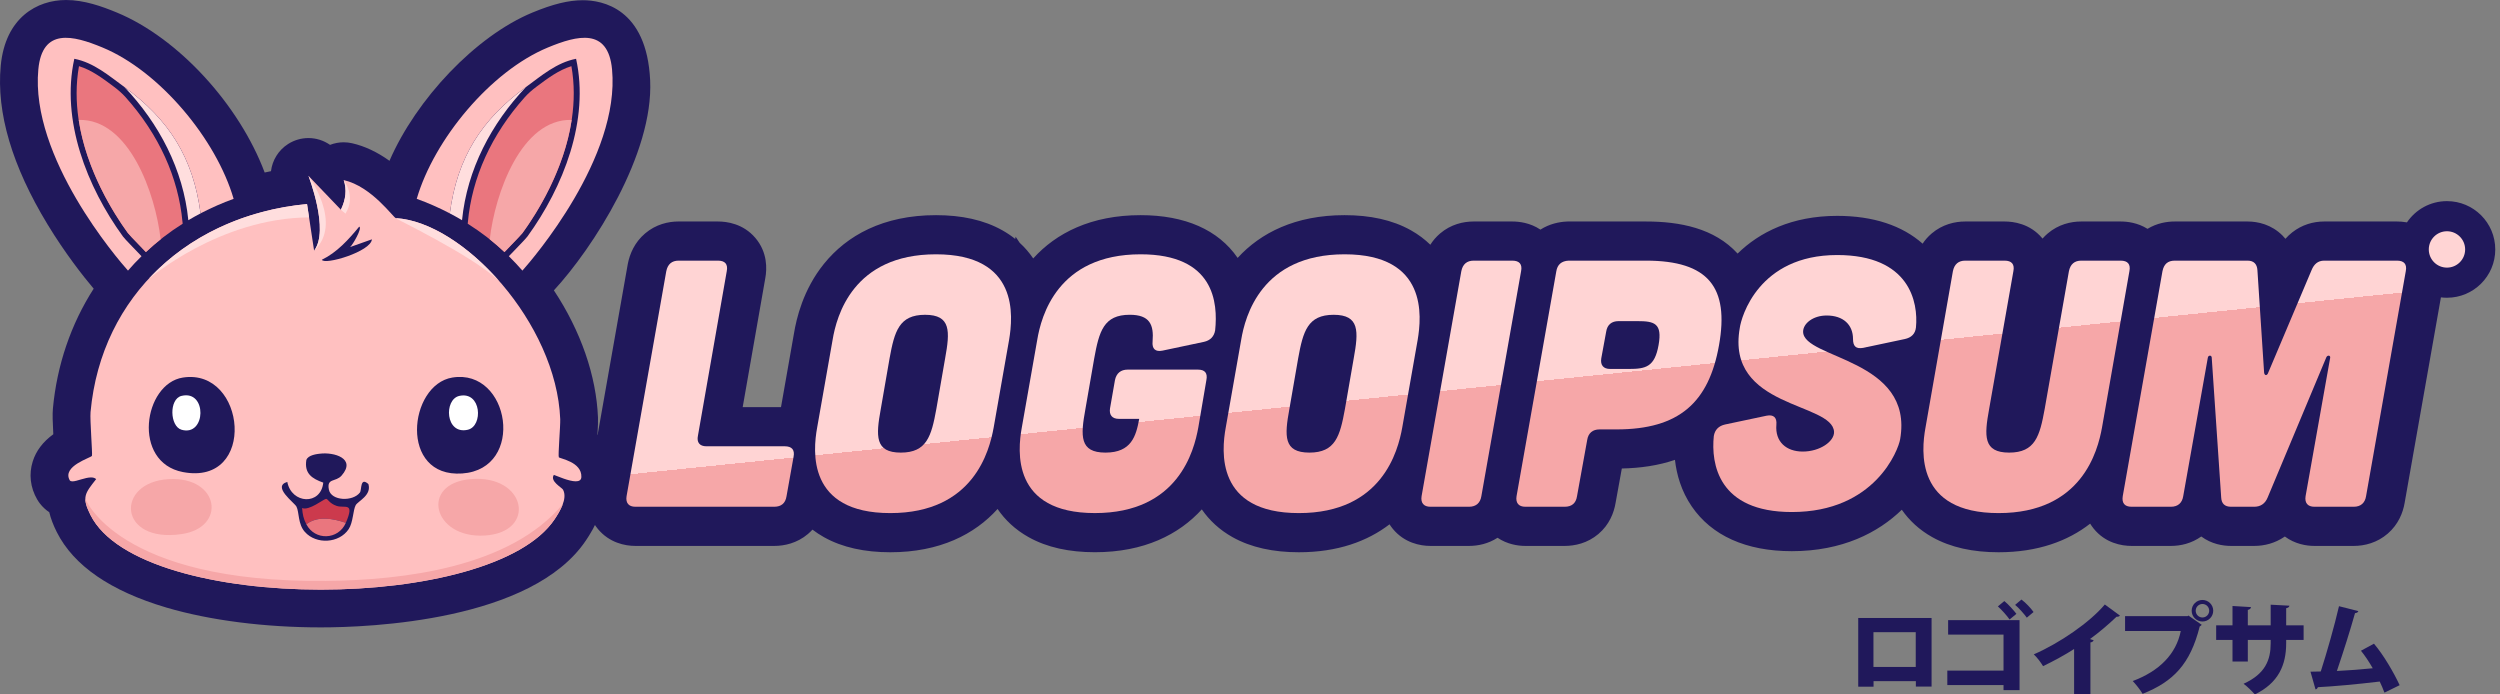
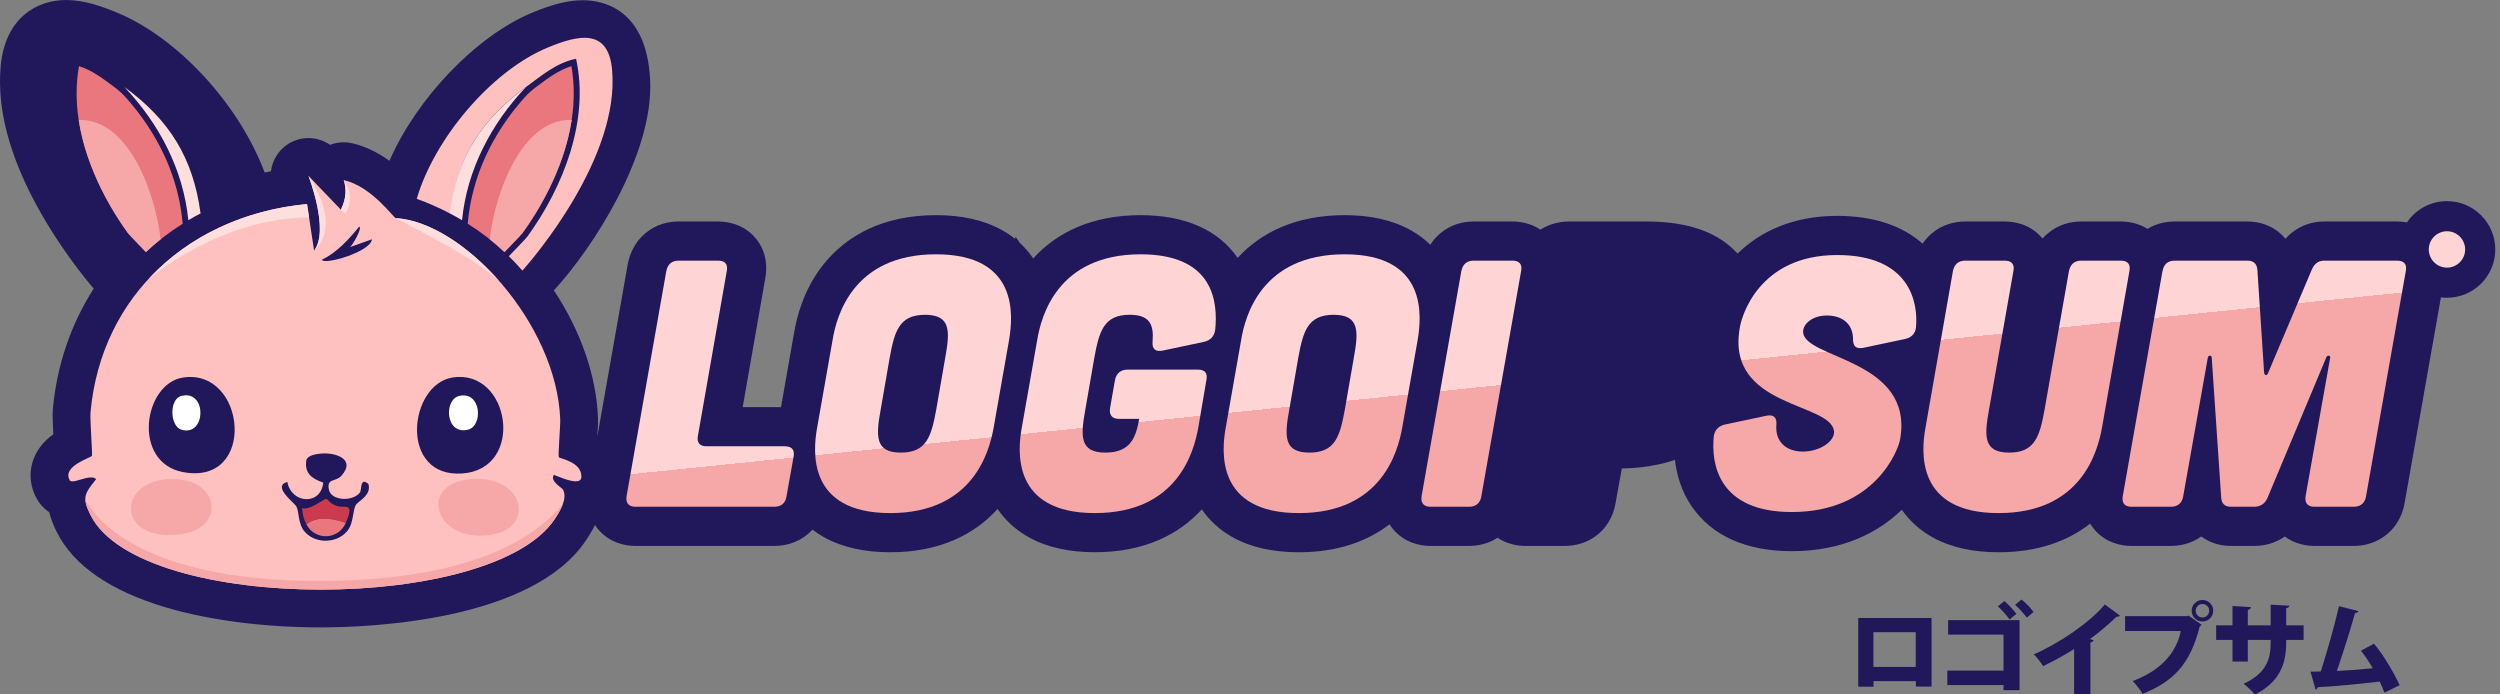
<svg xmlns="http://www.w3.org/2000/svg" width="144" height="40" viewBox="0 0 144 40" fill="none">
  <rect x="0" y="0" width="144" height="40" fill="#808080" stroke="none" />
  <path fill-rule="evenodd" clip-rule="evenodd" d="M0.042 3.792C0.304 0.997 2.154 0.001 3.797 0.001L3.797 0C4.847 0 5.872 0.366 6.737 0.725C10.272 2.188 13.781 6.035 15.245 9.937C15.366 9.91 15.487 9.885 15.608 9.86C15.686 9.234 16.035 8.651 16.595 8.294C16.946 8.071 17.351 7.952 17.766 7.952C18.212 7.952 18.648 8.092 19.01 8.344C19.259 8.247 19.526 8.196 19.797 8.196C19.959 8.196 20.121 8.215 20.278 8.25C21.002 8.414 21.724 8.753 22.434 9.263C23.98 5.7 27.404 2.075 30.664 0.725C31.854 0.232 32.751 0.013 33.573 0.013C34.673 0.013 37.252 0.462 37.449 4.623C37.65 8.872 34.156 14.287 31.904 16.725C33.453 19.068 34.349 21.642 34.444 24.059C34.453 24.28 34.44 24.573 34.414 25.027C35.261 25.655 35.699 26.533 35.663 27.552C35.633 28.374 35.214 29.089 34.551 29.508C34.34 30.245 33.944 30.836 33.753 31.123C30.638 35.776 21.276 36.138 18.481 36.138C15.239 36.138 12.08 35.732 9.586 34.996C6.365 34.044 4.24 32.58 3.269 30.644C3.066 30.239 2.923 29.862 2.838 29.505C2.636 29.37 2.457 29.204 2.306 29.011C2.245 28.933 2.188 28.849 2.138 28.761C1.743 28.08 1.655 27.303 1.887 26.573C2.079 25.968 2.476 25.445 3.07 25.013C3.034 24.326 3.018 23.863 3.047 23.54C3.276 21.042 4.084 18.67 5.396 16.628C4.783 15.903 3.738 14.571 2.737 12.922C0.695 9.558 -0.212 6.487 0.042 3.792Z" fill="#20185B" />
  <path d="M33.487 27.475C33.519 26.595 32.231 26.418 32.188 26.337C32.136 26.241 32.284 24.525 32.269 24.144C32.053 18.627 26.697 12.8 22.804 12.566C22.671 12.559 21.423 10.74 19.798 10.373C19.987 10.924 19.918 11.494 19.636 12.079L17.767 10.129C17.767 10.129 18.995 13.274 18.092 14.435L17.686 11.754C11.036 12.373 5.837 16.94 5.215 23.738C5.174 24.181 5.335 26.136 5.296 26.256C5.261 26.363 3.542 26.843 4.021 27.671C4.053 27.711 4.105 27.727 4.172 27.727C4.427 27.727 4.897 27.5 5.242 27.5C5.36 27.5 5.463 27.526 5.539 27.597C4.888 28.428 4.692 28.627 5.214 29.668C6.654 32.54 12.542 33.962 18.481 33.962C24.287 33.962 30.142 32.603 31.944 29.912C32.234 29.478 32.706 28.724 32.431 28.206C32.366 28.082 31.654 27.718 31.903 27.353C32.118 27.428 32.764 27.724 33.162 27.724C33.349 27.724 33.481 27.659 33.487 27.475Z" fill="#FFC0C0" />
  <path d="M27.11 27.597C30.326 27.322 30.943 30.663 27.922 30.847C24.929 31.029 24.162 27.849 27.11 27.597Z" fill="#F6A7A8" />
  <path d="M9.723 27.597C12.638 27.434 13.08 30.385 10.455 30.765C6.78 31.298 6.636 27.769 9.723 27.597Z" fill="#F6A7A8" />
  <path d="M20.691 13.054C20.889 13.123 20.302 14.133 20.163 14.232L21.422 13.785C21.374 14.489 18.691 15.284 18.538 14.963C19.412 14.538 20.08 13.797 20.691 13.054Z" fill="#20185B" />
  <path d="M26.054 21.747C29.376 21.203 30.295 27.017 26.622 27.272C22.971 27.525 23.524 22.161 26.054 21.747Z" fill="#20185B" />
  <path d="M26.46 22.803C27.734 22.522 27.844 24.543 26.947 24.753C25.644 25.059 25.554 23.003 26.46 22.803Z" fill="white" />
  <path d="M10.536 21.747C14.188 21.181 14.821 28.01 10.536 27.191C7.588 26.627 8.264 22.099 10.536 21.747Z" fill="#20185B" />
  <path d="M10.455 22.803C11.944 22.438 11.873 25.167 10.455 24.753C9.78 24.556 9.727 22.982 10.455 22.803Z" fill="white" />
  <path d="M18.416 26.134C19.227 26.027 20.542 26.405 19.676 27.393C19.333 27.785 18.806 27.515 18.945 28.206C19.076 28.857 20.327 28.906 20.732 28.368C20.843 28.221 20.731 27.446 21.22 27.881C21.417 28.532 20.619 28.862 20.488 29.099C20.331 29.386 20.346 30.084 20.082 30.48C19.538 31.297 18.218 31.373 17.564 30.643C17.15 30.181 17.243 29.509 17.076 29.18C16.963 28.957 15.648 28.021 16.548 27.758C16.793 29.036 18.487 29.122 18.62 27.799C17.965 27.567 17.524 27.272 17.645 26.499C17.742 26.199 18.295 26.15 18.416 26.133V26.134Z" fill="#20185B" />
  <path d="M19.92 30.115C19.178 29.867 18.317 29.693 17.645 30.197C17.475 29.866 17.429 29.627 17.401 29.262C17.791 29.441 18.657 28.734 18.782 28.734C18.892 28.734 18.96 28.994 19.392 29.14C19.857 29.297 20.453 28.876 19.92 30.115Z" fill="#CC3A4D" />
  <path d="M19.92 30.115C19.494 31.106 18.137 31.153 17.645 30.196C18.317 29.693 19.178 29.867 19.92 30.115Z" fill="#EA767E" />
  <path d="M18.092 14.435C19.78 12.876 17.767 10.129 17.767 10.129C17.767 10.129 18.994 13.274 18.092 14.435Z" fill="#FFDEDE" />
  <path d="M19.9 12.305C20.534 11.299 19.797 10.373 19.797 10.373C19.986 10.924 19.917 11.494 19.635 12.079C19.635 12.079 19.789 12.22 19.9 12.305Z" fill="#FFDEDE" />
  <path d="M17.802 12.522L17.685 11.754C14.064 12.091 10.874 13.601 8.618 16.004L8.608 16.038C8.608 16.038 12.646 12.555 17.802 12.522Z" fill="#FFDEDE" />
  <path d="M22.804 12.566C22.671 12.558 27.143 14.666 28.749 16.185C26.925 14.112 24.693 12.68 22.804 12.566Z" fill="#FFDEDE" />
  <path d="M18.761 33.46C6.771 33.575 4.917 28.734 4.917 28.734V28.787C4.928 29.016 5.022 29.285 5.214 29.668C6.654 32.54 12.542 33.962 18.481 33.962C24.287 33.962 30.142 32.603 31.944 29.912C32.097 29.682 32.299 29.363 32.417 29.036C29.396 32.676 23.255 33.422 18.761 33.46Z" fill="#F6A7A8" />
  <path d="M7.974 14.07C8.125 14.226 8.273 14.38 8.401 14.516C9.049 13.912 9.758 13.367 10.521 12.886L10.513 12.8C10.278 10.224 9.15 7.746 7.24 5.606C7.04 5.381 6.812 5.183 6.571 5.003C6.57 5.002 6.569 5.001 6.567 5C5.908 4.507 5.281 4.037 4.549 3.811C3.814 7.959 6.255 11.892 7.364 13.419C7.424 13.503 7.729 13.817 7.973 14.07L7.974 14.07Z" fill="#EA767E" />
  <path d="M11.61 12.261L11.551 12.282C11.121 9.073 9.728 6.879 7.164 5.011C9.162 7.115 10.561 9.771 10.848 12.684C11.097 12.536 11.351 12.396 11.61 12.261Z" fill="#FFDEDE" />
-   <path d="M8.152 14.758C7.781 14.364 7.197 13.78 7.083 13.623C5.011 10.769 3.499 6.925 4.28 3.386C5.401 3.604 6.267 4.357 7.164 5.011C9.728 6.879 11.121 9.073 11.551 12.282L11.61 12.261C12.2 11.956 12.816 11.685 13.457 11.453C12.456 8.019 9.198 4.099 5.905 2.736C4.198 2.029 2.435 1.589 2.208 3.995C1.731 9.065 6.782 14.931 7.372 15.587C7.62 15.3 7.88 15.024 8.152 14.758Z" fill="#FFC0C0" />
  <path d="M7.974 14.07C8.126 14.227 8.277 14.384 8.405 14.521C8.678 14.266 8.957 14.018 9.251 13.784C8.956 11.158 7.437 6.827 4.534 6.907C4.975 9.809 6.538 12.282 7.364 13.419C7.425 13.503 7.729 13.817 7.974 14.07Z" fill="#F6A7A8" />
  <path d="M8.152 14.758C7.882 14.472 7.502 14.087 7.269 13.836C7.502 14.086 7.882 14.472 8.152 14.758Z" fill="#F6A7A8" />
  <path d="M4.196 6.934L4.197 6.935L4.196 6.934Z" fill="#F6A7A8" />
  <path d="M6.162 12.216C6.13 12.161 6.097 12.106 6.064 12.051C6.096 12.106 6.13 12.161 6.162 12.216Z" fill="#F6A7A8" />
  <path d="M7.083 13.623C7.097 13.643 7.121 13.671 7.15 13.704C7.121 13.671 7.098 13.643 7.083 13.623Z" fill="#F6A7A8" />
  <path d="M7.169 13.726C7.195 13.755 7.224 13.787 7.257 13.823C7.223 13.787 7.195 13.755 7.169 13.726Z" fill="#F6A7A8" />
  <path d="M6.625 12.957C6.584 12.895 6.544 12.832 6.504 12.77C6.544 12.832 6.584 12.895 6.625 12.957Z" fill="#F6A7A8" />
  <path d="M29.488 14.07C29.337 14.226 29.189 14.38 29.061 14.516C28.413 13.912 27.704 13.367 26.941 12.886L26.949 12.8C27.183 10.224 28.312 7.746 30.221 5.606C30.422 5.381 30.65 5.183 30.891 5.003C30.892 5.002 30.893 5.001 30.895 5C31.553 4.507 32.181 4.037 32.913 3.811C33.648 7.959 31.206 11.892 30.098 13.419C30.037 13.503 29.733 13.817 29.488 14.07L29.488 14.07Z" fill="#EA767E" />
-   <path d="M25.852 12.261L25.91 12.282C26.341 9.073 27.733 6.879 30.298 5.011C28.299 7.115 26.901 9.771 26.613 12.684C26.365 12.536 26.111 12.396 25.852 12.261Z" fill="#FFDEDE" />
+   <path d="M25.852 12.261C26.341 9.073 27.733 6.879 30.298 5.011C28.299 7.115 26.901 9.771 26.613 12.684C26.365 12.536 26.111 12.396 25.852 12.261Z" fill="#FFDEDE" />
  <path d="M29.31 14.758C29.681 14.364 30.265 13.78 30.379 13.623C32.45 10.769 33.963 6.925 33.182 3.386C32.06 3.604 31.195 4.357 30.298 5.011C27.733 6.879 26.341 9.073 25.91 12.282L25.852 12.261C25.262 11.956 24.646 11.685 24.004 11.453C25.006 8.019 28.264 4.099 31.557 2.736C33.264 2.029 35.027 1.589 35.254 3.995C35.73 9.065 30.68 14.931 30.09 15.587C29.841 15.3 29.581 15.024 29.31 14.758Z" fill="#FFC0C0" />
  <path d="M29.488 14.07C29.336 14.227 29.185 14.384 29.056 14.521C28.784 14.266 28.505 14.018 28.211 13.784C28.506 11.158 30.025 6.827 32.928 6.907C32.487 9.809 30.923 12.282 30.098 13.419C30.037 13.503 29.733 13.817 29.488 14.07Z" fill="#F6A7A8" />
-   <path d="M29.31 14.758C29.579 14.472 29.959 14.087 30.193 13.836C29.96 14.086 29.579 14.472 29.31 14.758Z" fill="#F6A7A8" />
  <path d="M33.266 6.934L33.265 6.935L33.266 6.934Z" fill="#F6A7A8" />
  <path d="M31.299 12.216C31.332 12.161 31.365 12.106 31.397 12.051C31.365 12.106 31.332 12.161 31.299 12.216Z" fill="#F6A7A8" />
  <path d="M30.379 13.623C30.364 13.643 30.341 13.671 30.312 13.704C30.341 13.671 30.364 13.643 30.379 13.623Z" fill="#F6A7A8" />
  <path d="M30.293 13.726C30.267 13.755 30.238 13.787 30.204 13.823C30.238 13.787 30.267 13.755 30.293 13.726Z" fill="#F6A7A8" />
  <path d="M30.837 12.957C30.878 12.895 30.918 12.832 30.958 12.77C30.918 12.832 30.878 12.895 30.837 12.957Z" fill="#F6A7A8" />
  <path d="M111.259 35.596V39.547H110.353V39.234H107.916V39.553H107.034V35.596H111.259L111.259 35.596ZM110.347 38.416V36.414H107.911V38.416H110.347Z" fill="#20185B" />
  <path d="M116.326 35.718V39.751H115.403V39.46H112.165V38.625H115.403V36.553H112.212V35.718H116.326ZM115.45 34.621C115.688 34.813 115.989 35.155 116.146 35.358L115.751 35.683C115.618 35.48 115.275 35.103 115.078 34.928L115.45 34.621ZM116.436 34.534C116.686 34.72 116.976 35.027 117.132 35.253L116.744 35.578C116.605 35.381 116.28 35.01 116.071 34.841L116.436 34.534Z" fill="#20185B" />
  <path d="M119.467 37.383C118.997 37.691 118.243 38.103 117.68 38.37C117.564 38.172 117.326 37.853 117.146 37.691C118.626 37.047 120.367 35.857 121.237 34.819L122.108 35.457C122.072 35.503 122.009 35.532 121.91 35.526C121.458 35.961 120.93 36.408 120.384 36.809L120.593 36.878C120.576 36.936 120.518 36.989 120.408 37.006V39.989H119.468V37.383H119.467Z" fill="#20185B" />
  <path d="M122.404 35.491H126.002L126.054 35.456L126.82 35.99C126.791 36.025 126.751 36.06 126.704 36.083C126.159 38.253 125.189 39.257 123.414 39.965C123.286 39.744 123.025 39.414 122.845 39.228C124.366 38.659 125.346 37.684 125.613 36.344H122.404V35.491ZM126.861 34.557C127.203 34.557 127.482 34.836 127.482 35.178C127.482 35.52 127.203 35.799 126.861 35.799C126.518 35.799 126.24 35.52 126.24 35.178C126.24 34.824 126.53 34.557 126.861 34.557ZM127.25 35.178C127.25 34.963 127.076 34.789 126.861 34.789C126.646 34.789 126.472 34.963 126.472 35.178C126.472 35.392 126.646 35.567 126.861 35.567C127.087 35.567 127.25 35.381 127.25 35.178Z" fill="#20185B" />
  <path d="M132.688 36.861H131.684V37.047C131.684 38.306 131.243 39.333 129.88 40C129.717 39.814 129.45 39.547 129.23 39.385C130.495 38.811 130.791 37.998 130.791 37.052V36.861H129.474V38.103H128.592V36.861H127.651V36.019H128.592V34.905L129.659 34.969C129.653 35.033 129.595 35.108 129.474 35.132V36.02H130.791V34.83L131.87 34.888C131.864 34.958 131.806 35.01 131.684 35.033V36.02H132.688V36.861V36.861Z" fill="#20185B" />
  <path d="M137.344 39.896C137.251 39.652 137.164 39.443 137.071 39.257C135.777 39.414 134.355 39.541 133.508 39.582C133.491 39.646 133.439 39.704 133.374 39.71L133.084 38.689C133.253 38.689 133.456 38.683 133.676 38.677C134.018 37.615 134.477 36.002 134.726 34.917L135.841 35.201C135.823 35.265 135.748 35.311 135.649 35.317C135.388 36.252 134.976 37.557 134.605 38.648C135.156 38.625 136.136 38.55 136.67 38.492C136.455 38.114 136.217 37.761 135.991 37.482L136.74 37.076C137.303 37.737 137.895 38.764 138.219 39.467L137.344 39.896L137.344 39.896Z" fill="#20185B" />
  <path fill-rule="evenodd" clip-rule="evenodd" d="M140.945 17.15C142.482 17.15 143.727 15.905 143.727 14.368C143.727 12.831 142.482 11.585 140.945 11.585C139.986 11.585 139.14 12.071 138.64 12.809C138.42 12.769 138.223 12.758 138.067 12.758H133.875C133.241 12.758 132.59 12.946 132.032 13.385C131.884 13.502 131.754 13.626 131.641 13.754C131.588 13.689 131.53 13.625 131.468 13.563C130.84 12.935 130.062 12.758 129.46 12.758H125.267C124.8 12.758 124.232 12.856 123.697 13.181C123.123 12.822 122.517 12.758 122.148 12.758H119.879C119.284 12.758 118.567 12.922 117.95 13.447C117.839 13.541 117.74 13.64 117.65 13.742C117.64 13.73 117.629 13.717 117.619 13.705C116.916 12.877 115.968 12.758 115.464 12.758H113.196C112.601 12.758 111.884 12.922 111.266 13.447C111.053 13.629 110.881 13.828 110.743 14.035C109.569 12.997 107.91 12.434 105.823 12.434C103.208 12.434 101.34 13.378 100.086 14.606C98.752 13.141 96.751 12.758 94.805 12.758H90.293L90.236 12.761C89.791 12.783 89.244 12.897 88.728 13.226C88.133 12.827 87.492 12.758 87.108 12.758H84.881C84.285 12.758 83.568 12.922 82.951 13.447C82.716 13.646 82.532 13.868 82.387 14.097C82.068 13.786 81.695 13.503 81.264 13.262C80.202 12.667 78.918 12.393 77.447 12.393C74.611 12.393 72.607 13.413 71.288 14.855C70.174 13.237 68.254 12.393 65.7 12.393C62.844 12.393 60.831 13.428 59.513 14.886C59.296 14.566 59.038 14.263 58.734 13.985L58.5 13.634L58.477 13.765C58.25 13.583 58.001 13.414 57.729 13.262C56.667 12.667 55.383 12.393 53.912 12.393C50.862 12.393 48.773 13.573 47.466 15.189C46.248 16.693 45.873 18.37 45.736 19.188L44.986 23.45H42.779L44.08 16.028C44.181 15.489 44.214 14.534 43.509 13.705C42.806 12.878 41.86 12.758 41.355 12.758L39.087 12.757C38.491 12.757 37.774 12.922 37.157 13.447C36.55 13.963 36.276 14.626 36.166 15.179L36.161 15.203L33.865 28.21L33.862 28.23C33.773 28.793 33.793 29.69 34.439 30.469C35.097 31.263 35.995 31.445 36.596 31.445H44.595C45.168 31.445 45.903 31.297 46.541 30.755C46.634 30.675 46.72 30.592 46.798 30.506C47.002 30.662 47.223 30.808 47.462 30.942C48.525 31.536 49.809 31.81 51.28 31.81C54.136 31.81 56.145 30.774 57.46 29.317C57.887 29.943 58.474 30.508 59.25 30.941C60.312 31.535 61.596 31.808 63.067 31.808C65.906 31.808 67.908 30.786 69.224 29.341C69.65 29.958 70.231 30.514 70.997 30.942C72.06 31.536 73.344 31.81 74.814 31.81C77.05 31.81 78.766 31.176 80.037 30.201C80.095 30.292 80.16 30.381 80.233 30.47C80.891 31.264 81.789 31.445 82.39 31.445H84.617C85.134 31.445 85.722 31.322 86.259 30.975C86.81 31.346 87.416 31.445 87.859 31.445H90.127C90.7 31.445 91.435 31.297 92.072 30.755C92.698 30.223 92.965 29.534 93.059 28.96L93.417 26.986C94.498 26.962 95.529 26.814 96.477 26.487C96.573 27.332 96.839 28.285 97.445 29.171C98.588 30.842 100.557 31.748 103.21 31.748C106.124 31.748 108.186 30.678 109.544 29.361C109.968 29.97 110.545 30.519 111.303 30.942C112.365 31.536 113.649 31.81 115.12 31.81C117.385 31.81 119.117 31.159 120.393 30.162C120.451 30.257 120.517 30.351 120.592 30.444C121.265 31.281 122.2 31.445 122.776 31.445H125.045C125.596 31.445 126.229 31.305 126.793 30.902C127.383 31.339 128.035 31.445 128.508 31.445H129.844C130.415 31.445 131.033 31.297 131.59 30.915L131.606 30.903C132.184 31.333 132.837 31.445 133.308 31.445H135.576C136.199 31.445 136.927 31.266 137.542 30.73C138.141 30.207 138.412 29.537 138.508 28.96L140.597 17.129C140.711 17.143 140.827 17.15 140.945 17.15Z" fill="#20185B" />
  <path d="M41.355 15.013C41.76 15.013 41.942 15.216 41.861 15.621L40.201 25.098C40.12 25.483 40.302 25.706 40.687 25.706H45.203C45.608 25.706 45.79 25.908 45.709 26.313L45.304 28.582C45.243 28.986 45 29.189 44.595 29.189H36.596C36.211 29.189 36.029 28.966 36.09 28.582L38.378 15.62C38.459 15.215 38.702 15.013 39.087 15.013L41.355 15.013Z" fill="url(#paint0_linear_5416_69)" />
  <path d="M57.234 24.633C56.991 25.97 56.08 29.554 51.28 29.554C46.48 29.554 46.825 25.97 47.067 24.633L47.959 19.57C48.181 18.233 49.113 14.648 53.912 14.648C58.712 14.648 58.347 18.233 58.125 19.57L57.234 24.633ZM54.439 20.643C54.722 19.084 54.783 18.132 53.285 18.132C51.786 18.132 51.523 19.084 51.239 20.643L50.733 23.559C50.45 25.119 50.389 26.07 51.887 26.07C53.385 26.07 53.649 25.119 53.933 23.559L54.439 20.643Z" fill="url(#paint1_linear_5416_69)" />
  <path d="M59.746 19.57C59.969 18.233 60.9 14.648 65.7 14.648C69.953 14.648 70.156 17.443 69.993 19.023C69.933 19.387 69.71 19.61 69.346 19.691L66.956 20.197C66.551 20.278 66.348 20.096 66.389 19.671C66.469 18.698 66.227 18.131 65.072 18.131C63.574 18.131 63.31 19.083 63.027 20.643L62.52 23.559C62.237 25.118 62.176 26.07 63.675 26.07C65.173 26.07 65.436 25.118 65.619 24.126H64.444C64.06 24.126 63.877 23.902 63.938 23.518L64.221 21.898C64.302 21.493 64.566 21.29 64.95 21.29H69.001C69.406 21.29 69.568 21.493 69.487 21.898L69.021 24.632C68.778 25.968 67.867 29.553 63.067 29.553C58.267 29.553 58.612 25.968 58.855 24.632L59.746 19.569L59.746 19.57Z" fill="url(#paint2_linear_5416_69)" />
  <path d="M80.768 24.633C80.526 25.97 79.614 29.554 74.814 29.554C70.015 29.554 70.359 25.97 70.602 24.633L71.493 19.57C71.716 18.233 72.647 14.648 77.447 14.648C82.247 14.648 81.882 18.233 81.659 19.57L80.768 24.633ZM77.974 20.643C78.257 19.084 78.318 18.132 76.819 18.132C75.321 18.132 75.057 19.084 74.774 20.643L74.268 23.559C73.984 25.119 73.924 26.07 75.422 26.07C76.92 26.07 77.184 25.119 77.468 23.559L77.974 20.643Z" fill="url(#paint3_linear_5416_69)" />
  <path d="M87.108 15.013C87.513 15.013 87.696 15.216 87.615 15.621L85.326 28.582C85.265 28.967 85.022 29.189 84.617 29.189H82.39C82.005 29.189 81.823 28.967 81.883 28.582L84.172 15.621C84.252 15.216 84.496 15.013 84.881 15.013H87.108Z" fill="url(#paint4_linear_5416_69)" />
-   <path d="M94.805 15.013C98.41 15.013 99.605 16.552 99.017 19.874C98.43 23.195 96.709 24.734 93.104 24.734H92.132C91.747 24.734 91.484 24.936 91.423 25.342L90.836 28.582C90.775 28.987 90.532 29.189 90.127 29.189H87.859C87.474 29.189 87.292 28.967 87.353 28.582L89.641 15.641C89.702 15.236 89.945 15.034 90.35 15.013H94.805ZM93.833 21.251C94.805 21.251 95.311 21.129 95.534 19.874C95.757 18.618 95.291 18.497 94.319 18.497H93.225C92.84 18.497 92.577 18.699 92.516 19.104L92.233 20.643C92.172 21.028 92.355 21.251 92.739 21.251H93.833Z" fill="url(#paint5_linear_5416_69)" />
  <path d="M107.322 20.036C106.896 20.116 106.734 19.934 106.734 19.529C106.734 18.699 106.167 18.173 105.216 18.173C104.426 18.173 103.859 18.638 103.859 19.104C103.859 20.684 110.258 20.644 109.448 25.301C109.347 25.909 108.01 29.493 103.21 29.493C98.957 29.493 98.552 26.698 98.715 25.119C98.775 24.754 98.998 24.532 99.363 24.451L101.752 23.945C102.157 23.864 102.36 24.046 102.319 24.471C102.239 25.443 102.887 26.01 103.839 26.01C104.831 26.01 105.661 25.423 105.641 24.876C105.56 23.155 99.383 23.539 100.213 18.882C100.294 18.274 101.286 14.69 105.823 14.69C109.995 14.69 110.501 17.403 110.359 18.861C110.319 19.226 110.096 19.449 109.711 19.53L107.322 20.036Z" fill="url(#paint6_linear_5416_69)" />
  <path d="M115.464 15.013C115.87 15.013 116.051 15.216 115.971 15.621L114.574 23.559C114.29 25.119 114.229 26.07 115.728 26.07C117.226 26.07 117.49 25.119 117.773 23.559L119.17 15.621C119.251 15.216 119.495 15.013 119.879 15.013H122.148C122.553 15.013 122.735 15.216 122.654 15.621L121.074 24.633C120.831 25.97 119.92 29.554 115.12 29.554C110.32 29.554 110.665 25.97 110.908 24.633L112.487 15.621C112.568 15.216 112.812 15.013 113.196 15.013H115.464Z" fill="url(#paint7_linear_5416_69)" />
  <path d="M129.46 15.013C129.824 15.013 130.006 15.216 130.027 15.56L130.412 21.453C130.432 21.655 130.594 21.655 130.655 21.453L133.146 15.56C133.287 15.216 133.51 15.013 133.875 15.013H138.067C138.472 15.013 138.654 15.216 138.573 15.621L136.285 28.582C136.224 28.967 135.981 29.189 135.576 29.189H133.308C132.923 29.189 132.741 28.967 132.801 28.582L134.219 20.603C134.239 20.461 134.057 20.441 133.996 20.582L130.614 28.663C130.472 29.007 130.209 29.189 129.844 29.189H128.508C128.143 29.189 127.961 29.007 127.941 28.663L127.394 20.582C127.374 20.441 127.191 20.461 127.171 20.603L125.753 28.582C125.692 28.967 125.45 29.189 125.045 29.189H122.776C122.371 29.189 122.209 28.967 122.27 28.582L124.558 15.621C124.639 15.216 124.862 15.013 125.267 15.013H129.46Z" fill="url(#paint8_linear_5416_69)" />
  <path d="M141.992 14.368C141.992 14.946 141.523 15.415 140.945 15.415C140.367 15.415 139.898 14.946 139.898 14.368C139.898 13.789 140.367 13.32 140.945 13.32C141.523 13.32 141.992 13.789 141.992 14.368Z" fill="url(#paint9_linear_5416_69)" />
  <defs>
    <linearGradient id="paint0_linear_5416_69" x1="89.035" y1="13.32" x2="90.775" y2="30.285" gradientUnits="userSpaceOnUse">
      <stop stop-color="#FFD4D4" />
      <stop offset="0.501" stop-color="#FFD4D4" />
      <stop offset="0.501" stop-color="#F6A7A8" />
    </linearGradient>
    <linearGradient id="paint1_linear_5416_69" x1="89.035" y1="13.32" x2="90.775" y2="30.285" gradientUnits="userSpaceOnUse">
      <stop stop-color="#FFD4D4" />
      <stop offset="0.501" stop-color="#FFD4D4" />
      <stop offset="0.501" stop-color="#F6A7A8" />
    </linearGradient>
    <linearGradient id="paint2_linear_5416_69" x1="89.035" y1="13.32" x2="90.775" y2="30.285" gradientUnits="userSpaceOnUse">
      <stop stop-color="#FFD4D4" />
      <stop offset="0.501" stop-color="#FFD4D4" />
      <stop offset="0.501" stop-color="#F6A7A8" />
    </linearGradient>
    <linearGradient id="paint3_linear_5416_69" x1="89.035" y1="13.32" x2="90.775" y2="30.285" gradientUnits="userSpaceOnUse">
      <stop stop-color="#FFD4D4" />
      <stop offset="0.501" stop-color="#FFD4D4" />
      <stop offset="0.501" stop-color="#F6A7A8" />
    </linearGradient>
    <linearGradient id="paint4_linear_5416_69" x1="89.035" y1="13.32" x2="90.775" y2="30.285" gradientUnits="userSpaceOnUse">
      <stop stop-color="#FFD4D4" />
      <stop offset="0.501" stop-color="#FFD4D4" />
      <stop offset="0.501" stop-color="#F6A7A8" />
    </linearGradient>
    <linearGradient id="paint5_linear_5416_69" x1="89.035" y1="13.32" x2="90.775" y2="30.285" gradientUnits="userSpaceOnUse">
      <stop stop-color="#FFD4D4" />
      <stop offset="0.501" stop-color="#FFD4D4" />
      <stop offset="0.501" stop-color="#F6A7A8" />
    </linearGradient>
    <linearGradient id="paint6_linear_5416_69" x1="89.035" y1="13.32" x2="90.775" y2="30.285" gradientUnits="userSpaceOnUse">
      <stop stop-color="#FFD4D4" />
      <stop offset="0.501" stop-color="#FFD4D4" />
      <stop offset="0.501" stop-color="#F6A7A8" />
    </linearGradient>
    <linearGradient id="paint7_linear_5416_69" x1="89.035" y1="13.32" x2="90.775" y2="30.285" gradientUnits="userSpaceOnUse">
      <stop stop-color="#FFD4D4" />
      <stop offset="0.501" stop-color="#FFD4D4" />
      <stop offset="0.501" stop-color="#F6A7A8" />
    </linearGradient>
    <linearGradient id="paint8_linear_5416_69" x1="89.035" y1="13.32" x2="90.775" y2="30.285" gradientUnits="userSpaceOnUse">
      <stop stop-color="#FFD4D4" />
      <stop offset="0.501" stop-color="#FFD4D4" />
      <stop offset="0.501" stop-color="#F6A7A8" />
    </linearGradient>
    <linearGradient id="paint9_linear_5416_69" x1="89.035" y1="13.32" x2="90.775" y2="30.285" gradientUnits="userSpaceOnUse">
      <stop stop-color="#FFD4D4" />
      <stop offset="0.501" stop-color="#FFD4D4" />
      <stop offset="0.501" stop-color="#F6A7A8" />
    </linearGradient>
  </defs>
</svg>